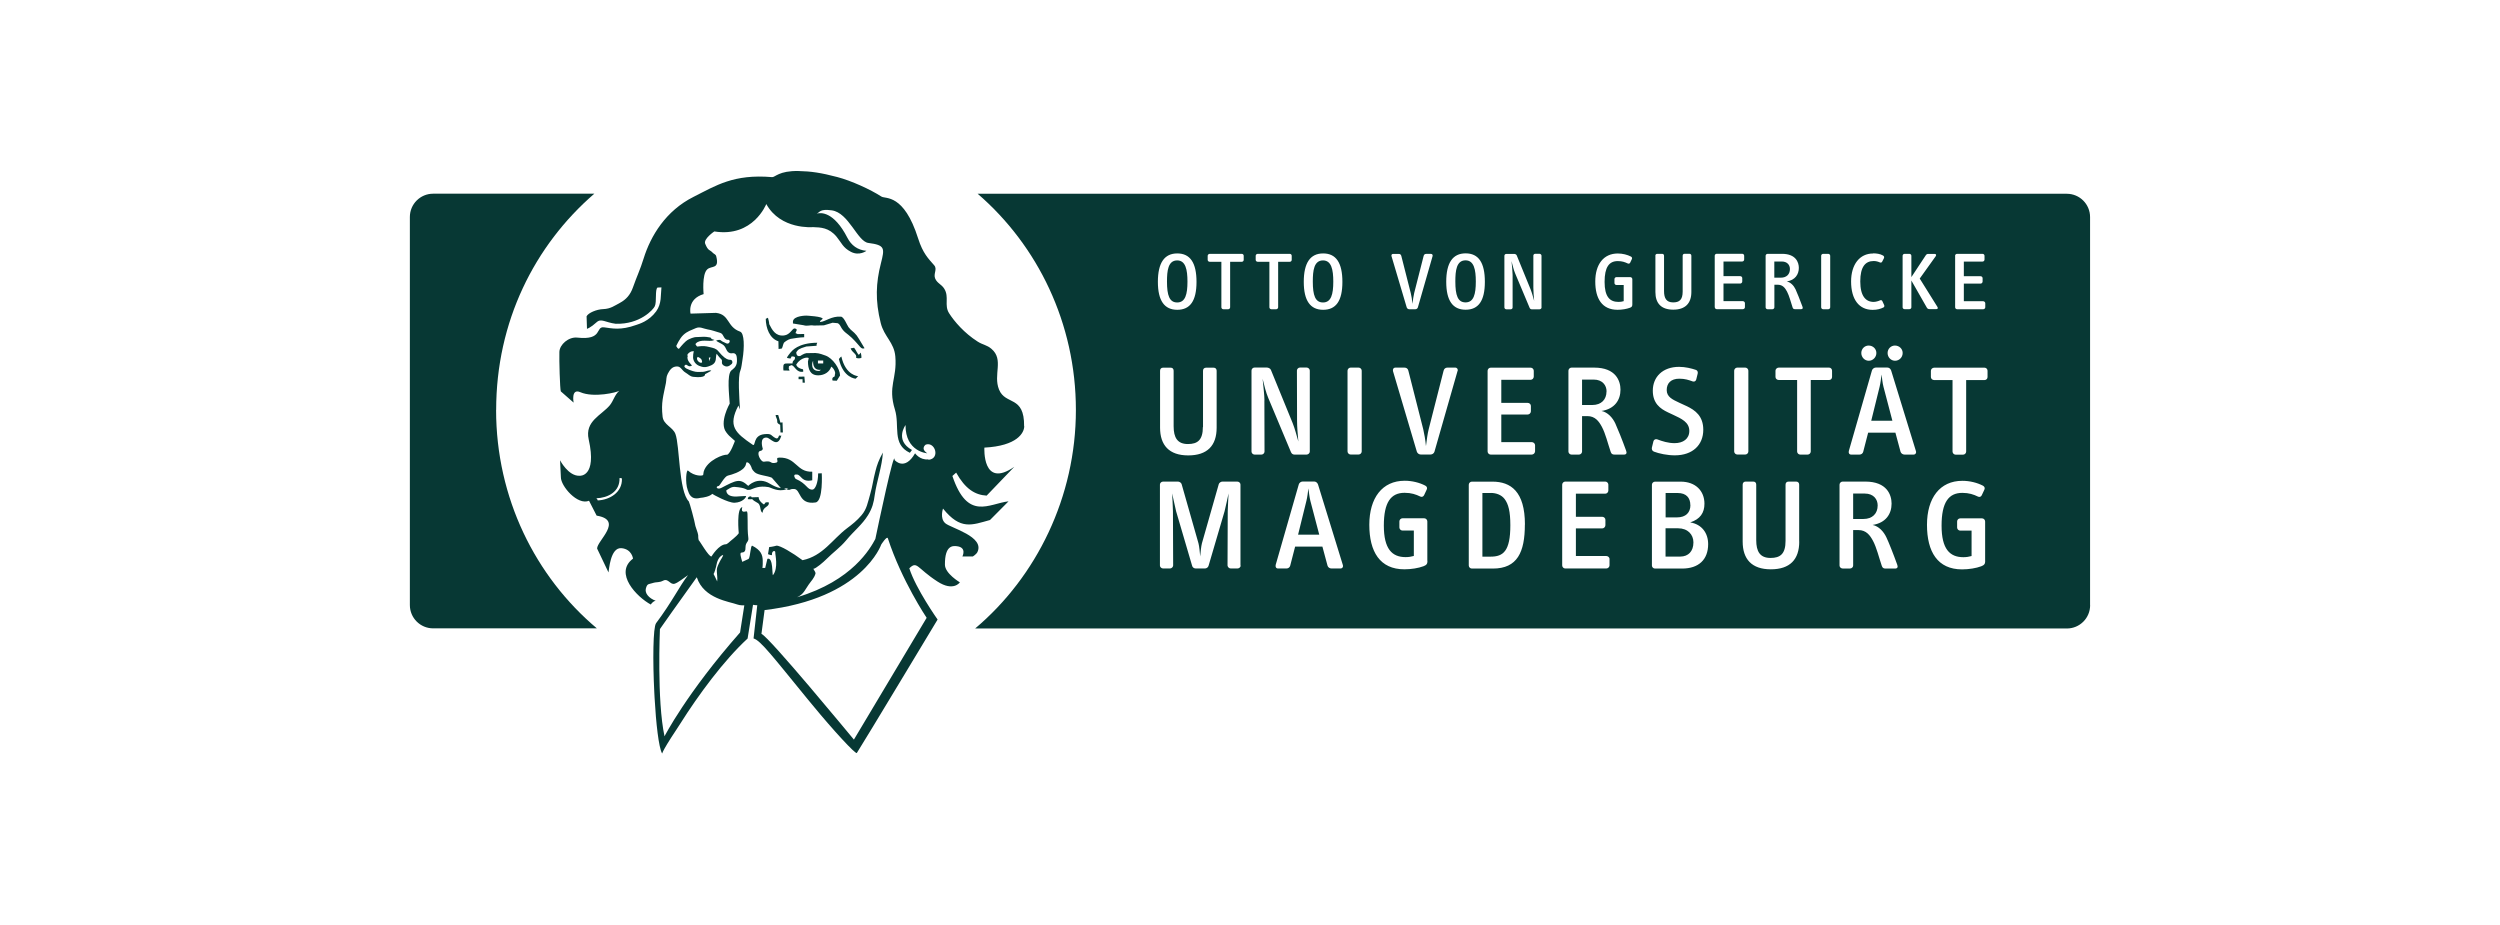
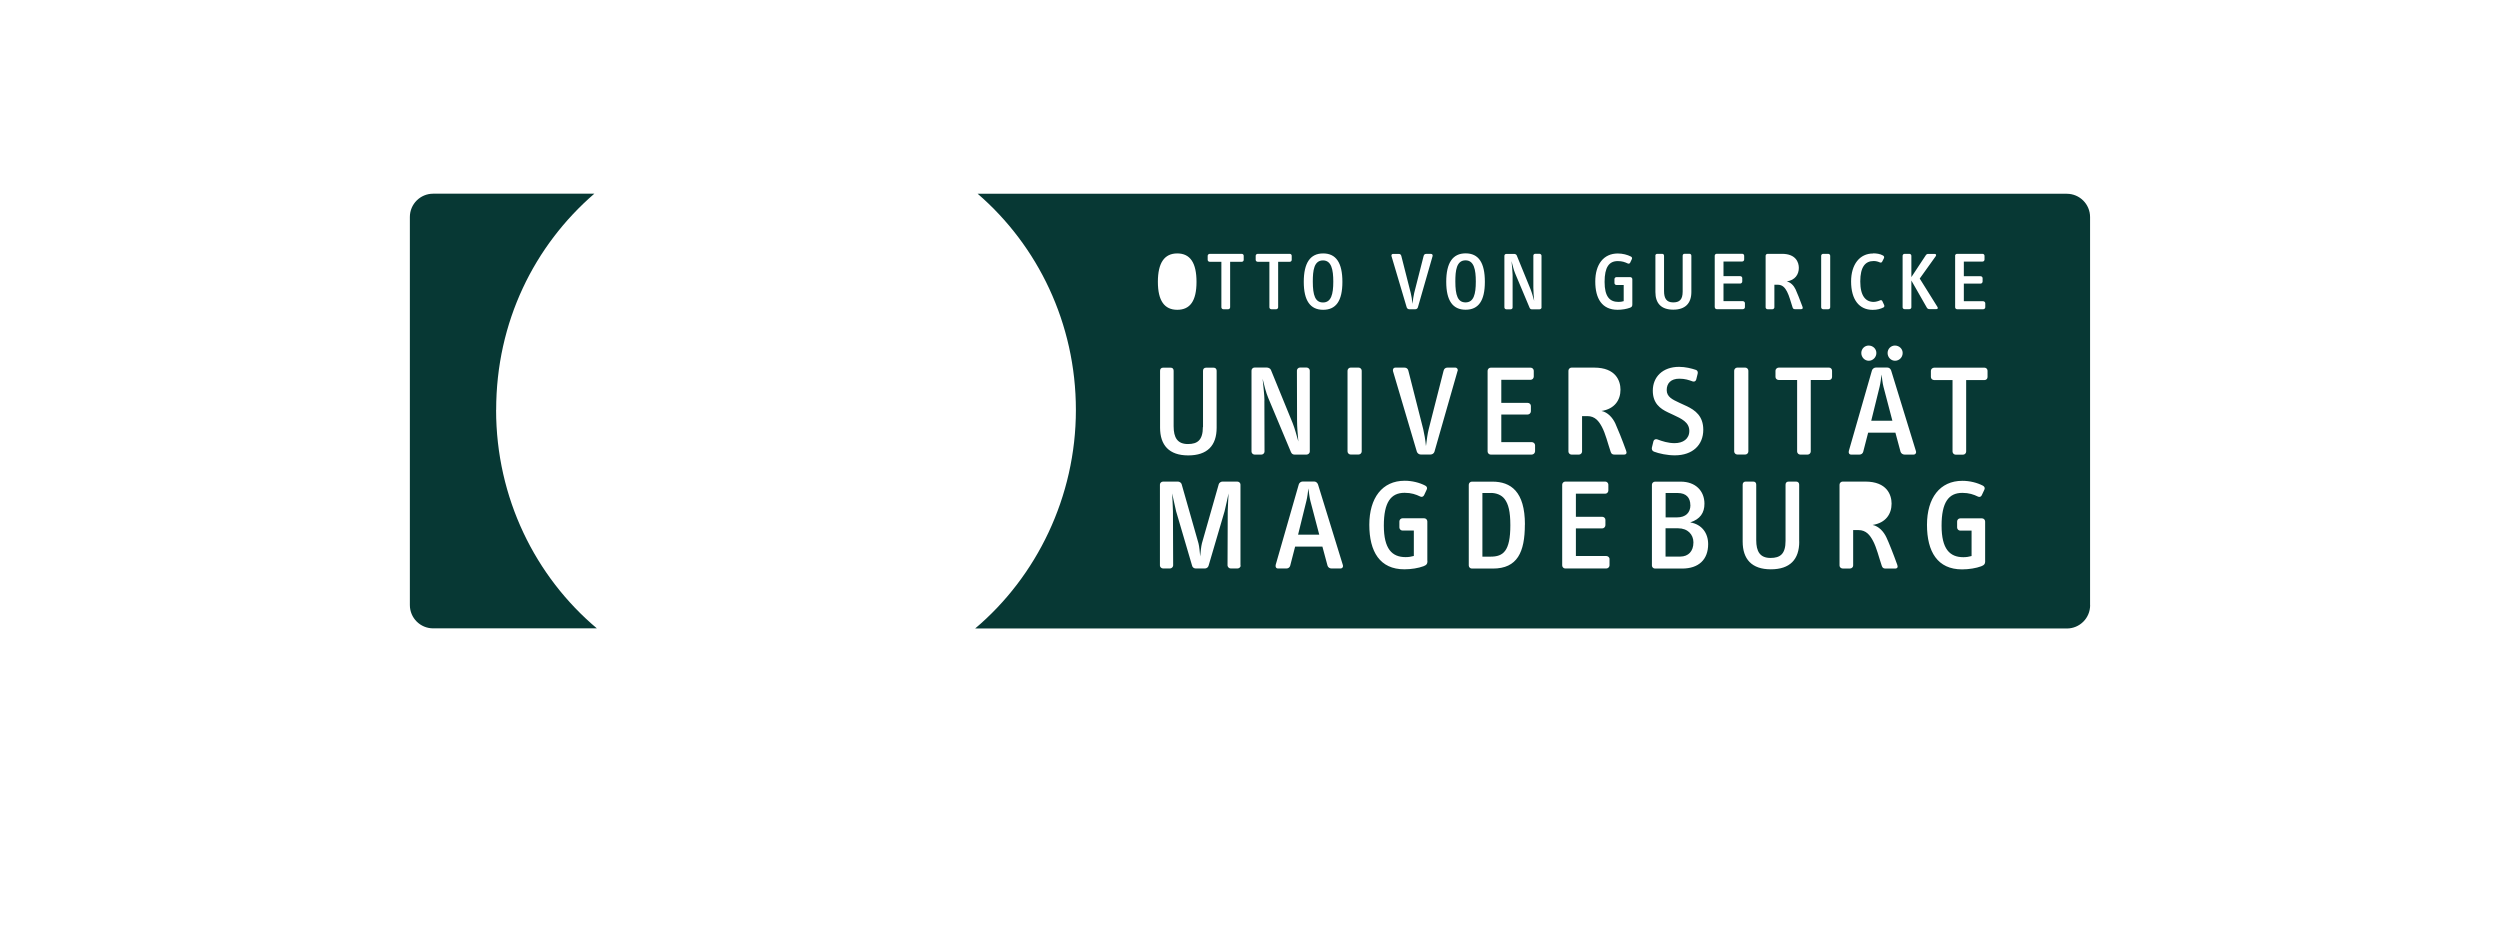
<svg xmlns="http://www.w3.org/2000/svg" id="Ebene_1" data-name="Ebene 1" width="365" height="135" viewBox="0 0 365 135">
  <defs>
    <style> .cls-1 { fill: #073834; } </style>
  </defs>
  <path class="cls-1" d="M217.67,71.98h-1.24v9.29h1.2c1.84,0,2.88-.79,2.88-4.58,0-2.01-.28-3.11-.85-3.85-.45-.58-1.19-.87-2-.87Z" />
  <path class="cls-1" d="M245,77.13h-1.83v4.13h2.15c1.19,0,1.92-.79,1.92-2.07h0c0-1.15-.83-2.06-2.24-2.06Z" />
  <path class="cls-1" d="M305.15,88.35V31.69c0-1.88-1.52-3.4-3.4-3.4h-159.01c8.76,7.56,14.34,18.9,14.34,31.57s-5.73,24.33-14.71,31.9h159.39c1.88,0,3.4-1.52,3.4-3.4h0ZM285.44,37.35c0-.16.13-.29.29-.29h3.72c.16,0,.29.13.29.29v.54c0,.16-.12.3-.29.3h-2.73v2.14h2.44c.16,0,.3.12.3.28v.5c0,.16-.14.3-.3.3h-2.44v2.57h2.83c.15,0,.3.14.3.29v.59c0,.16-.14.29-.3.29h-3.81c-.16,0-.29-.13-.29-.29v-7.51ZM276.66,50.45c.62,0,1.13.47,1.13,1.09s-.49,1.13-1.11,1.13h0c-.61,0-1.09-.51-1.09-1.13s.49-1.09,1.07-1.09ZM273.47,36.99c.47,0,1.02.06,1.46.32.14.08.2.24.12.4l-.25.49c-.07.13-.19.18-.35.11-.27-.12-.55-.2-.89-.2-1.22,0-1.96.84-1.96,2.98s.8,2.99,1.96,2.99c.29,0,.7-.12.93-.23.14-.06.29-.01.33.11l.27.58c.07.16,0,.31-.11.35-.42.21-.91.35-1.57.35h0c-1.96,0-3.15-1.48-3.15-4.15,0-2.48,1.26-4.08,3.2-4.08ZM273.95,51.54c0,.62-.51,1.13-1.11,1.13s-1.09-.51-1.09-1.13h0c0-.62.49-1.09,1.07-1.09.62,0,1.13.47,1.13,1.09ZM265.89,37.35c0-.16.13-.29.29-.29h.74c.16,0,.29.13.29.29v7.51c0,.16-.13.29-.29.29h-.74c-.16,0-.29-.13-.29-.29v-7.51ZM257.78,37.35c0-.16.13-.29.29-.29h2.11c2.02,0,2.45,1.25,2.45,2.05,0,.94-.53,1.79-1.76,1.98.57.12,1.03.62,1.28,1.15.19.41.66,1.57,1.01,2.53.08.21.05.37-.2.37h-.88c-.17,0-.3-.05-.36-.25-.28-.83-.48-1.68-.81-2.31-.28-.53-.63-1.01-1.36-1.01h-.49v3.3c0,.14-.13.28-.29.28h-.7c-.16,0-.29-.13-.29-.28v-7.51ZM241.68,37.35c0-.18.11-.29.28-.29h.7c.18,0,.29.1.29.29v5.15c0,1.05.35,1.65,1.33,1.65.89,0,1.39-.36,1.39-1.58v-5.23c0-.19.12-.29.3-.29h.68c.17,0,.29.11.29.29v5.29c0,1.67-.91,2.58-2.64,2.58h0c-1.78,0-2.61-.94-2.61-2.57v-5.29ZM203.39,37.07h.83c.19,0,.32.1.37.29l1.38,5.43c.1.38.2,1.02.25,1.57.07-.55.15-1.19.25-1.57l1.38-5.42c.05-.19.17-.3.36-.3h.72c.18,0,.27.15.23.32l-2.15,7.49c-.05.16-.2.27-.36.27h-.91c-.15,0-.31-.11-.36-.27l-2.22-7.48c-.05-.18.05-.33.23-.33ZM193.18,37c1.88,0,2.81,1.36,2.81,4.15s-.94,4.08-2.81,4.08-2.83-1.32-2.83-4.08.94-4.15,2.83-4.15ZM183.33,37.35c0-.16.14-.29.3-.29h4.68c.16,0,.28.13.28.29v.59c0,.16-.12.28-.28.28h-1.7v6.64c0,.16-.14.29-.29.29h-.7c-.16,0-.29-.13-.29-.29v-6.64h-1.7c-.16,0-.3-.12-.3-.28v-.59ZM175.64,62.34v-8.21c0-.3.19-.45.47-.45h1.07c.27,0,.45.17.45.45v8.31c0,2.62-1.36,4.05-4.15,4.05s-4.11-1.49-4.11-4.05v-8.31c0-.28.17-.45.44-.45h1.09c.28,0,.45.15.45.45v8.1h0c0,1.66.55,2.6,2.09,2.6,1.39,0,2.18-.57,2.18-2.49ZM171.88,37c1.88,0,2.81,1.36,2.81,4.15s-.94,4.08-2.81,4.08-2.83-1.32-2.83-4.08.94-4.15,2.83-4.15ZM181.14,82.57c0,.23-.22.43-.48.43h-.96c-.24,0-.45-.19-.48-.43l.03-7.91c0-.45.1-2.11.12-2.62-.15.66-.37,1.77-.58,2.6l-2.33,7.93c-.06.26-.3.43-.55.43h-1.32c-.26,0-.5-.16-.55-.43l-2.33-7.93c-.2-.83-.42-1.95-.58-2.6.03.51.12,2.17.12,2.62l.03,7.91c-.02.24-.24.43-.48.43h-.97c-.26,0-.48-.2-.48-.43v-11.83c0-.24.22-.43.48-.43h2.14c.24,0,.5.18.55.38l2.46,8.64c.12.46.19,1.27.25,1.91.06-.64.13-1.45.25-1.91l2.46-8.64c.06-.21.32-.38.55-.38h2.14c.26,0,.48.19.48.43v11.83ZM181.58,37.94c0,.16-.12.28-.28.28h-1.7v6.64c0,.16-.13.29-.29.29h-.7c-.16,0-.29-.13-.29-.29v-6.64h-1.7c-.16,0-.3-.12-.3-.28v-.59c0-.16.15-.29.3-.29h4.68,0c.16,0,.28.13.28.29v.59ZM184.6,58.47l.02,7.46c0,.23-.21.44-.45.44h-1c-.24,0-.45-.21-.45-.44v-11.83c0-.25.21-.44.45-.44h1.77c.25,0,.51.13.61.34l3.18,7.78c.33.83.56,1.75.83,2.68-.09-.98-.19-2.15-.19-3.03l-.02-7.33c0-.23.21-.44.45-.44h.96c.24,0,.47.21.47.44v11.83c0,.23-.23.44-.47.44h-1.77c-.24,0-.41-.13-.51-.36h0s-3.31-7.9-3.31-7.9c-.34-.79-.59-1.84-.83-2.81.1.96.27,2.47.27,3.16ZM195.72,83h-1.32c-.27,0-.51-.17-.58-.41l-.75-2.79h-3.98l-.72,2.79c-.06.24-.28.41-.55.41h-1.23c-.28,0-.41-.24-.34-.53l3.37-11.74c.07-.26.34-.43.58-.43h1.66c.24,0,.47.15.57.43l3.62,11.74h0c.1.28-.06.53-.34.53ZM198.81,65.91c0,.24-.21.45-.45.45h-1.17c-.24,0-.45-.21-.45-.45v-11.79c0-.24.21-.45.45-.45h1.17c.24,0,.45.21.45.45v11.79ZM208.41,81.88c0,.44-.13.62-.58.79-.72.27-1.77.45-2.79.45-3.58,0-5.12-2.58-5.12-6.5s1.89-6.43,5.16-6.43c1.11,0,2.18.28,3.01.71.25.13.32.36.21.58l-.38.81c-.1.21-.32.32-.55.21-.66-.32-1.32-.55-2.3-.55-2.01,0-3.03,1.39-3.03,4.79s1.19,4.6,3.18,4.6c.43,0,.83-.06,1.2-.17v-3.71h-1.66c-.24,0-.45-.21-.45-.45v-.89c0-.24.21-.45.45-.45h3.18,0c.24,0,.45.21.45.46v5.75ZM212.8,54.17l-3.37,11.78c-.07.24-.32.41-.57.41h-1.43c-.24,0-.49-.17-.57-.41l-3.48-11.75c-.08-.28.07-.53.36-.53h1.3c.3,0,.51.15.58.45l2.17,8.54c.15.61.32,1.6.4,2.47.11-.87.24-1.87.4-2.47l2.17-8.52c.07-.3.27-.47.57-.47h1.13c.28,0,.43.24.36.5ZM211.15,41.14c0-2.76.94-4.15,2.83-4.15s2.81,1.36,2.81,4.15-.94,4.08-2.81,4.08-2.83-1.32-2.83-4.08ZM222.63,76.58c0,4.03-1.09,6.43-4.67,6.43h-3.07c-.24,0-.45-.2-.45-.45v-11.79c0-.24.21-.45.45-.45h3c2.68,0,4.75,1.43,4.75,6.27h0ZM224.11,65.92c0,.24-.23.45-.48.45h-5.99c-.24,0-.45-.21-.45-.45v-11.79c0-.24.21-.45.45-.45h5.84c.24,0,.45.21.45.45v.85c0,.24-.19.47-.45.47h-4.29v3.37h3.85c.24,0,.47.19.47.44v.79c0,.26-.23.47-.47.47h-3.85v4.03h4.45c.25,0,.48.21.48.45v.92ZM225.07,44.88c0,.15-.14.28-.3.28h-1.13c-.15,0-.26-.08-.32-.23l-2.11-5.02c-.21-.5-.37-1.18-.53-1.79.06.61.16,1.57.16,2.01v4.75c.01.15-.12.28-.28.28h-.63c-.16,0-.29-.13-.29-.28v-7.53c0-.16.13-.28.29-.28h1.13c.16,0,.32.08.38.21l2.02,4.95c.21.53.36,1.11.53,1.7-.06-.62-.12-1.36-.12-1.93v-4.67c-.01-.15.12-.28.28-.28h.61c.16,0,.3.14.3.28v7.53ZM234.99,81.63v.92c0,.24-.23.45-.47.45h-5.99c-.24,0-.45-.2-.45-.45v-11.79c0-.24.21-.45.45-.45h5.84c.24,0,.45.21.45.45v.85c0,.24-.19.47-.45.47h-4.29v3.37h3.84c.24,0,.47.19.47.44v.79c0,.26-.23.47-.47.47h-3.84v4.03h4.45c.24,0,.47.21.47.45h0ZM237.1,66.37h-1.37c-.27,0-.47-.07-.57-.4-.44-1.3-.75-2.64-1.28-3.64-.44-.83-1-1.58-2.13-1.58h-.77v5.18c0,.23-.21.44-.45.44h-1.09c-.24,0-.45-.21-.45-.44v-11.81c0-.24.21-.45.45-.45h3.31c3.18,0,3.84,1.96,3.84,3.22,0,1.49-.83,2.81-2.77,3.11.91.19,1.62.98,2.01,1.81.3.64,1.04,2.47,1.58,3.98h0c.13.33.07.58-.32.58ZM238.32,44.44c0,.28-.08.4-.37.5-.46.17-1.13.29-1.78.29-2.28,0-3.26-1.64-3.26-4.13s1.2-4.09,3.29-4.09c.71,0,1.39.18,1.92.45.15.08.2.23.13.37l-.24.51c-.06.13-.2.2-.35.13-.42-.2-.84-.35-1.46-.35-1.28,0-1.93.89-1.93,3.04s.75,2.92,2.02,2.92c.28,0,.53-.03.77-.11v-2.36h-1.06c-.16,0-.29-.13-.29-.29v-.57c0-.16.14-.29.29-.29h2.03c.16.01.29.14.29.3v3.65ZM241.17,65.37l.23-.94c.06-.24.31-.38.57-.28.71.27,1.58.55,2.52.55,1.24,0,2.15-.62,2.15-1.79,0-1.28-1.17-1.79-2.34-2.34l-.77-.36c-1.17-.55-2.22-1.34-2.22-3.17,0-2,1.43-3.48,3.84-3.48.9,0,1.83.23,2.47.45.22.08.3.32.24.55l-.21.85c-.06.23-.27.36-.51.28-.6-.21-1.11-.4-1.96-.4-1.22,0-1.84.66-1.84,1.66s.84,1.38,1.84,1.85l1.02.47c1.33.62,2.48,1.49,2.48,3.48,0,2.2-1.54,3.73-4.16,3.73-1.09,0-2.28-.25-3.07-.55h.01c-.24-.1-.34-.34-.28-.57ZM249.39,79.44s0,0,0,0c0,2.27-1.39,3.57-3.81,3.57h-3.95c-.24,0-.45-.2-.45-.43v-11.81c0-.24.21-.45.45-.45h3.75c2.18,0,3.47,1.36,3.47,3.22,0,1.33-.62,2.26-2.08,2.73,1.71.28,2.62,1.58,2.62,3.16,0,0,0,0,0,0h0ZM250.35,44.85v-7.51c0-.16.13-.29.29-.29h3.72c.16,0,.29.13.29.29v.54c0,.16-.12.3-.29.3h-2.73v2.14h2.44c.16,0,.3.12.3.28v.5c0,.16-.14.3-.3.3h-2.44v2.57h2.83c.16,0,.3.14.3.29v.59h0c0,.16-.14.29-.3.29h-3.81c-.16,0-.29-.13-.29-.29ZM253.19,65.91v-11.79c0-.24.21-.45.45-.45h1.17c.24,0,.45.21.45.45v11.79c0,.24-.2.45-.45.45h-1.17c-.24,0-.45-.21-.45-.45ZM262.69,79.07c0,2.62-1.36,4.05-4.15,4.05s-4.11-1.49-4.11-4.05v-8.31c0-.28.18-.45.44-.45h1.09c.28,0,.45.15.45.45v8.1c0,1.66.55,2.6,2.09,2.6,1.4,0,2.19-.57,2.19-2.49v-8.21c0-.31.19-.45.47-.45h1.07c.27,0,.45.17.45.45v8.31ZM267.48,55.04c0,.25-.19.44-.43.44h-2.68v10.44c0,.24-.21.45-.45.45h-1.09c-.24,0-.45-.21-.45-.45v-10.44h-2.68c-.25,0-.48-.19-.48-.44v-.92c0-.24.23-.45.48-.45h7.35c.24,0,.43.21.43.45v.92ZM276.68,83.01h-1.37c-.27,0-.47-.07-.57-.4-.44-1.3-.75-2.64-1.28-3.64-.44-.83-1-1.58-2.13-1.58h-.77v5.18c0,.23-.21.43-.45.43h-1.09c-.24,0-.45-.2-.45-.43v-11.81c0-.24.21-.45.45-.45h3.31c3.18,0,3.84,1.96,3.84,3.22,0,1.49-.83,2.81-2.77,3.11.91.19,1.62.98,2.01,1.81.31.64,1.04,2.47,1.58,3.98h0c.13.33.07.58-.32.58ZM279.39,66.37h-1.32c-.27,0-.51-.17-.59-.41l-.75-2.79h-3.98l-.72,2.79c-.06.24-.28.41-.54.41h-1.22c-.28,0-.42-.24-.34-.53l3.37-11.74c.07-.26.34-.44.58-.44h1.66c.25,0,.47.15.57.44l3.61,11.74h0c.1.28-.06.53-.34.53ZM279.06,40.95v3.92c0,.14-.13.27-.29.27h-.7c-.16,0-.29-.13-.29-.27v-7.52c0-.16.13-.29.29-.29h.7c.16,0,.29.13.29.29v3.11l2.11-3.2c.1-.14.2-.19.38-.19h.91c.24,0,.25.19.16.33l-2.34,3.27,2.58,4.13c.12.19.05.33-.15.33h-.98c-.18,0-.31-.04-.41-.21l-2.27-3.98ZM289.84,81.89c0,.44-.14.62-.59.79-.72.27-1.77.45-2.79.45-3.58,0-5.12-2.58-5.12-6.5s1.88-6.43,5.16-6.43c1.11,0,2.18.28,3.01.71.24.13.32.36.21.58l-.38.81c-.09.21-.32.32-.54.21-.66-.32-1.32-.55-2.3-.55-2.01,0-3.03,1.39-3.03,4.79s1.19,4.6,3.18,4.6c.43,0,.83-.06,1.2-.17v-3.71h-1.66c-.24,0-.45-.21-.45-.45v-.89c0-.24.2-.45.45-.45h3.19c.24,0,.45.21.45.46v5.75ZM290.18,55.05c0,.25-.19.44-.44.44h-2.68v10.44c0,.24-.21.45-.45.45h-1.09c-.24,0-.45-.21-.45-.45v-10.44h-2.68c-.25,0-.48-.19-.48-.44v-.92c0-.24.23-.45.48-.45h7.35c.25,0,.44.21.44.45v.92Z" />
-   <path class="cls-1" d="M261.33,39.28c0-.58-.38-1.1-1.19-1.1h-1.09v2.36h.96c.83,0,1.32-.5,1.32-1.26Z" />
  <path class="cls-1" d="M246.79,73.75c0-1.07-.6-1.77-1.84-1.77h-1.77v3.56h1.66c1.3,0,1.96-.72,1.96-1.79Z" />
  <path class="cls-1" d="M193.16,44.16c1.19,0,1.5-1.19,1.5-3.05,0-1.73-.27-3.09-1.5-3.09-1.33,0-1.49,1.5-1.49,3.09,0,2.02.36,3.05,1.49,3.05Z" />
-   <path class="cls-1" d="M234.56,57.15h0c0-.9-.61-1.73-1.87-1.73h-1.71v3.71h1.5c1.3,0,2.07-.79,2.07-1.98Z" />
-   <path class="cls-1" d="M171.87,44.16c1.19,0,1.5-1.19,1.5-3.05,0-1.73-.27-3.09-1.5-3.09-1.33,0-1.49,1.5-1.49,3.09,0,2.02.36,3.05,1.49,3.05Z" />
  <path class="cls-1" d="M72.44,59.85c0-12.85,5.57-24,14.33-31.57h-23.53c-1.88,0-3.4,1.52-3.4,3.4v56.66c0,1.88,1.52,3.4,3.4,3.4h23.9c-8.98-7.56-14.71-19.04-14.71-31.9Z" />
  <polygon class="cls-1" points="86.78 28.28 86.78 28.29 86.78 28.29 86.78 28.28" />
  <path class="cls-1" d="M191.02,71.34c-.06.53-.15,1.24-.28,1.77l-1.22,4.95h3.09l-1.3-4.95c-.13-.51-.21-1.26-.28-1.77Z" />
  <path class="cls-1" d="M274.7,54.71c-.06.53-.15,1.24-.28,1.77l-1.22,4.95h3.09l-1.3-4.95c-.14-.51-.21-1.26-.28-1.77Z" />
-   <path class="cls-1" d="M274.14,73.79c0-.9-.61-1.73-1.87-1.73h-1.71v3.71h1.51c1.3,0,2.07-.79,2.07-1.98Z" />
  <path class="cls-1" d="M213.97,38.01c-1.33,0-1.49,1.5-1.49,3.09,0,2.02.36,3.05,1.49,3.05,1.19,0,1.5-1.19,1.5-3.05,0-1.73-.27-3.09-1.5-3.09Z" />
-   <path id="path3" class="cls-1" d="M112.26,73.41c0-.12-.29-.07-.41-.07-.16,0-.23.38-.36.29-.33-.23-.71-.58-.73-1.05l-1.02.03c-.01-.28-.64-.11-.55.27.12,0,.61.05.6-.03.42.46.88.49,1.05.8.26.47.12,1,.49,1.22.09-.96.96-.79.93-1.47h0ZM125.78,52.24c0-.32-.05-.4-.1-.76l-.28.32c-.19-.06-.46-.76-.7-1.03l-.51.09c.21.63.96.82.8,1.35-.03.08.53.19.77.02h0ZM122.48,52.42c.62,2.78,2.45,2.87,2.45,2.87l.36-.37s-1.84-.08-2.45-2.87c-.15.08-.36.37-.36.37ZM117.44,54.98l-.85.02v.36h.58s.01.51.01.51h.33l-.07-.89ZM118.72,52.69s-.18,1.44,1.13,1.3l-.2.16c-1.35.11-1.13-1.3-.92-1.46ZM120.19,53.07h-.77s0-.43,0-.43h.77s0,.43,0,.43h0ZM114.37,53.49c0,.16-.03.36.01.6l.9.02-.13-.32s.04-.2.03-.32l.37-.16c.49.07.69,1.14,1.71.96.04,0-.02-.35-.02-.35-.94-.18-.99-.7-.99-.7.68-1.09,1.82-1.11,1.82-.91l-.11.48c.02,1.07.28,2.03,1.54,2.01.9-.02,1.62-.51,1.86-1.27.2.11.39.37.5.63.17.4,0,.44.01.76,0,.12-.49.09-.32.64l.62.03.48-.77c-.02-1-1.06-2.53-2.13-2.91-.33-.11-.87-.35-1.48-.37l-1.31.02c-.37.05-.89.41-.89.41-.63.17-.58-.55-.58-.55.28-.38.32-.49,1.46-.83l1.51-.11c-.07-.12.09-.44.09-.44-2.82.01-3.7,1.21-3.87,1.39-.08.08-.56.69-.56.81,0,.04.53.11.53.11l.16-.32c.2.03.49-.01.49.19,0,.48-.36.29-.36.85h-.33c-.49.02-1.02-.14-1.01.42h0ZM113.61,60.59h-.37c.02.25.1.38.19.61.13.35-.15.53.48.82l.04,1.12h.35l-.05-1.47-.31.03-.32-1.11ZM116.03,47.95c-.37-.03-.64.93-1.58,1.03-1.26.13-1.73-.85-2.15-1.67.04-.08-.14-.84-.18-.92l-.32.16c.02,1.32.54,2.86,1.85,3.28l.02,1.12.41-.05c.16,0,.2-.52.36-.84.04-.08.57-.49.97-.58.57-.09,1.22-.22,2-.24v-.48l-.94.02-.33-.15.2-.48c-.04-.08-.16-.18-.29-.19h0ZM126.24,50.84c.05.16-.83-1.42-1.16-1.86-.5-.63-.75-.63-1.2-1.22-.25-.36-.67-1.5-1.11-1.53-1.35-.1-2.26.71-2.95.77-.37.03.28-.44.28-.44.12-.36-2.38-.48-2.38-.48,0,0-1.84,0-1.95.83v.32l1.53.25c.66.19.77-.06,1.56.05l1.43-.03,1.27-.38.67.06c.2,0,.4.28.48.44.46.91.95,1.02,1.64,1.69,1.31,1.27,1.32,1.77,1.89,1.52h0ZM103.75,52.19l-.23.53-.02-.52h.24s0,0,0,0ZM101.87,52.1s.41.16.54.38c.08.14.1.4.1.4-.21.33-1.04-.36-.64-.77h0ZM108.64,68.27c.43-.45.18-.81.46-.77.37.05.62.75.62.75,0,0,.02.29.47.7.48.44,1.86.5,2.5.8l1.32,1.52c-.63-.08-1.17-.4-1.58-.63-1.84-1.16-3.19.3-3.19.3-1.22-1.14-1.73-.85-3.92.29-.61.32-.98-.19-.37-.29.17-.08.84-1.39,1.31-1.5.72-.18,1.76-.5,2.39-1.15h0ZM135.51,67.07c-1.22.12-1.91-.89-1.91-.89-1.54,2.69-2.99.98-2.99.98.01-1.92-2.44,9.75-2.81,11.53-.7,1.32-3.33,6.09-11.43,8.51l.3-.16c.69-.4.9-.98,1.39-1.68.42-.61.78-.9,1-1.6.05-.14-.12-.4-.31-.71.36-.01,1.54-1.04,1.89-1.4,1.06-1.06,1.97-1.66,2.9-2.76,1.2-1.45,2.31-2.25,3.2-3.69.61-1.01.83-1.78.99-3.04.26-1.83,1.07-4.15,1.17-6.09-.61,1.09-.87,1.86-1.08,2.7-.36,1.35-.41,2.14-.77,3.37-.36,1.23-.49,2.18-1.27,3.09-.66.78-1.37,1.34-2.12,1.9-2.13,1.61-3.51,4.04-6.49,4.66-1.46-1.09-3.3-2.18-3.81-2.12,0,0-.66.18-1.06.2l-.17,1.04s.59.24.58.1c-.06-.64.5-.68.48-.38-.03.32.49,2.3-.33,3.33-.15.19.07-2.71-.82-2.37l-.32,1.33h-.41s.07-.27.05-1.11c-.03-.81-.27-1.49-1.52-2.13-.27-.14-.28,1.63-.54,1.92l-.93.43c-.17-.58-.41-1.35-.13-1.35.86-.03.47-.75.69-1.26.14-.33.38-.42.33-.85-.23-1.75.03-3.93-.25-3.91-.24,0-.44.13-.61-.02-.18-.16-.02-.6-.02-.6-.89.11-.52,3.81-.52,3.81-.37.53-1.15,1.05-1.53,1.42,0,0-.28.21-.33.19-1.05,0-2.12,1.78-2.12,1.78-.4.09-1.8-2.42-1.87-2.37-.19-.83.17-.27-.48-2.07-.1-.68-.85-3.43-.96-3.59-1.49-1.51-1.32-8.18-1.96-9.86-.38-1-1.74-1.33-1.87-2.52-.24-2.09.11-3,.48-4.89.1-.54.02-.89.28-1.38.3-.57.63-1.03,1.3-1.06.61-.03.74.57,1.26.88.45.26.65.58,1.17.64,1.89.21,1.7-.38,1.7-.38l.92-.51c-.29-.19-.76.14-1.26.16-.56.02-.9.06-1.43-.11-.54-.18-1.56-.51-1.14-.88.29-.25.46.46,1.02.05,0,0-.9-.77-.62-1.37-.18-.18.09-.43.31-.57.19-.12.41-.14.57-.14,0,0-.23.84-.03,1.32.22.54.62.81,1.22.96.37.09.62.05.98-.07.53-.18.93-.39,1.03-.96.06-.34.02-.56.13-.88,0,0,.35.51.68.81.21.19,0,.47.15.71.11.16.22.24.42.31.28.08.51.07.97-.35.08-.15.13-.23.03-.44-.22-.43-.51.42-2.01-1.41-.34-.41-.72-.46-1.24-.59-.63-.16-.99-.2-1.68-.1-.18.06-.23-.01-.42-.35,0,0,.17-.21.32-.29.83-.45,2,.05,2.44-.33-.66-.14-.35-.29-.62-.34-.94-.16-.7-.1-2.17-.05,0,0-.85.15-1.37.61-.45.4-.98,1.07-.98,1.07-.2.11-.36-.32-.42-.38,0,0,.48-1.11,1.05-1.63.58-.53,1.12-.68,1.8-.98.62-.27,1.06.06,1.73.18.72.12,1.04.28,1.82.5.53.14.45.8.97,1,.14.05.27-.03.37.07.12.11.08.28-.03.4-.23.27-.57-.05-.9-.17-.2-.07-.25-.23-.46-.27-.14-.02-.22.03-.37.05-.49.06.63.43.97.76.4.4.35.94.9,1.13.25.08.46-.08.7.06.28.16.28.44.31.75.01.13.02.25.01.36-.02.9-.68,1.2-.86,1.39-.62.67-.28,3.55-.2,4.8,0,0-1.6,2.79-.5,4.2.34.44.34.45,1.26,1.25,0,0-.66,1.89-1.14,2.02-.45-.1-2.91.77-3.42,2.47l-.07.46c0,.18-1.27.26-2.21-.61-.26-.24-.45,1.74-.05,2.83.18.53.46,1.5,1.82,1.15.46-.03,1.43-.21,1.76-.59.08.08,2.31,1.32,3.25,1.3,1.22-.05,1.7-.8,1.7-.97,0,0-.49-.02-1.06.04-1.98.21-1.83-.89-1.83-.89.76-.46.84-.58,1.76-.44.75.11.85.16,1.31.38.09.01.33.01.45-.03.6-.21,1.23-.61,2.64-.37.32.05,1.42.76,2.6.31l-.34-.14.61.02-.27.12c.66.25.36-.07,1.13-.04,1.02.05.61,2.34,3.13,1.97,1.14-.16.91-4.26.91-4.26l-.53.02c0,1.4-.44,2.34-.81,2.36-.81.07-.81-.87-2.48-1.57,0,0-.57-.72.21-.63.62.07.68,1.19,2.22.84v-1.25c-2.32.08-2.3-2.11-4.79-2.06-.84.01.27.71-.75.79-.69.05-.32-.38-1.53-.19-.32.05-.85-.76-.78-1.27.07-.48.53-.15.63-.62,0,0-.58-1.71.57-1.63.55.04,1.57,1.62,2.12-.23.29-.01-.25-.07-.25-.07-.14-.13-.1.61-.56.38-.75-.37-.48-.7-1.66-.58-1.72.18-1.22,1.87-1.7,1.54-2.56-1.75-3.65-2.71-2.08-5.72l.23.59c-.1-1.79-.33-4.78.05-5.67.16-.38.23-1.1.32-1.65.29-1.77.28-3.83-.35-4.06-1.97-.69-1.49-2.51-3.52-2.74l-3.72.11s-.52-2.13,1.91-2.85c0,0-.28-2.87.53-3.61.63-.58,1.8.02,1.32-1.88-.08-.35-.32-.33-.51-.54-.45-.5-.66-.21-1.11-1.32-.29-.71,1.33-1.8,1.33-1.8,5.67.92,7.59-4,7.59-4,2.1,3.8,6.81,3.37,6.81,3.37,1.14.04,2.35.07,3.45,1.4.75.91.91,1.59,2.1,2.21,1.24.64,2.26-.15,2.26-.15-1.3-.11-2.21-.81-2.77-1.89-2.01-3.92-3.94-3.7-4.48-3.54.49-.23.45-.71,2.18-.48,2.51.34,3.74,4.55,5.35,4.76,2.46.32,2.4.75,1.83,3-.72,2.82-.85,5.4-.02,8.7.5,2,1.96,2.82,2.13,4.88.28,3.26-1.13,4.29-.06,7.75.74,2.37-.48,5.05,2.18,6.31l.31-.41c-2.58-1.43-.94-3.64-.94-3.64-.03,3.91,3.17,4.12,3.17,4.12-1.06-.72-.21-1.27-.21-1.27,1.37-.45,2.13,2.05.41,2.22h.02ZM104.66,83.48c.02.53.11.87.05,1.41-.14-.34-.53-1.09-.53-1.09.08-.04.37-.97.37-1.08.14-.8.4-1.5,1.04-1.71-.07.35-.32.57-.61,1.2-.3.66-.34.74-.32,1.27ZM101.74,84.3c1.02,3.13,4.77,3.53,5.92,3.96.38.15,1.01.12,1.01.12l-.62,3.96c-7.82,8.87-11.03,15.16-11.03,15.16-1.13-5.21-.67-15.66-.67-15.66,0,0,2.88-4.11,5.37-7.55h0ZM111.17,92.55l.46-3.48c14.36-1.69,17.03-9.57,17.03-9.57,0,0,.84-1.32.97-.9,2,6.15,5.66,11.6,5.66,11.6l-10.62,17.78c-.57-.67-12.27-14.88-13.5-15.44h0ZM90.8,69.9c.07,2-1.82,3.1-3.53,3.16,0,0-.05-.2-.21-.31,1.71-.06,3.46-.96,3.39-2.95,0,0,.35-.05.35.11h0ZM149.52,62.23c.05-4.55-2.72-3.03-3.66-5.35-.89-2.2.75-4.37-1.11-5.95-.66-.57-1.26-.58-2-1.05-1.97-1.25-3.43-2.96-4.19-4.16-.74-1.17.06-2.35-.7-3.57-.4-.65-1.01-.77-1.32-1.47-.31-.71.36-1.37-.15-1.95-.85-.97-1.65-1.74-2.34-3.91-2.09-6.6-4.78-5.74-5.36-6.12-1.61-1.04-4.39-2.31-6.44-2.85-2.39-.63-3.83-.84-5.67-.88-2.86-.06-3.42.93-3.85.89-5.62-.48-8.21,1.24-11.47,2.88-4.05,2.03-6.26,5.69-7.29,9-.51,1.65-.97,2.55-1.57,4.25-.37,1.05-1,1.75-1.88,2.22-.8.42-1.36.88-2.46.92-.94.03-2.17.54-2.42,1.05l.06,1.83s.53-.16,1.4-.96c.67-.62,1.27.03,2.79.22,3.56.11,5.51-2.09,5.71-2.56.31-.65,0-2.44.4-2.73l.57-.02c-.13,1.07.07,2.34-.77,3.5-1.07,1.46-2.52,1.84-2.91,1.98-2.31.83-3.54.5-4.69.35-1.33-.17-.1,1.92-3.91,1.5-1.28-.14-2.59,1.02-2.62,2.09-.04,1.14.08,5.47.21,5.76l1.87,1.64s-.42-2.13.98-1.52c1.97.85,5.36.03,5.68-.21-.71.66-.81,1.4-1.36,2.1-1.22,1.48-3.7,2.32-3.1,5,1.25,5.59-1.35,5.31-1.35,5.31-1.63.06-2.83-2.26-2.83-2.26l.12,2.47c-.02,1.28,2.42,4.15,4.11,3.44l1.11,2.17c4,.66.03,3.69.07,4.81l1.66,3.48c.08-.28.25-3.68,1.89-3.54,1.54.14,1.69,1.53,1.69,1.53-2.83,2.13.59,5.63,2.6,6.7,0,0,.25-.46.71-.55-1-.37-1.62-1.11-1.43-1.8.2-.71.35-.59.93-.77.74-.24.94-.03,1.62-.38.73-.36.99.66,1.65.46.49-.15,1.25-.78,1.95-1.25-1.24,1.6-2.32,3.89-4.66,7.01-.45.61-.5,5.46-.26,10.14l.04.76c.21,3.75.6,7.22,1.09,8.11.06.11-.32.16,2.11-3.49l.59-.91c2.61-4.13,6.28-9.13,9.79-12.37l.79-4.92c.2.04.41.06.62.06l-.54,4.85c1.04.29,2.92,2.79,7.85,8.81l.87,1.05c2.81,3.42,6.2,7.12,6.36,6.86.94-1.45,11.79-19.48,11.79-19.48,0,0-3.18-4.5-4.13-7.48,1.16-1.14,1.08-.03,4.11,1.93,2.34,1.52,3.27.12,3.27.12,0,0-2.18-1.29-2.18-2.58-.02-2.87,1.17-2.77,1.78-2.69,1.45.19.77,1.49.77,1.49h1.53s.5-.31.66-.63c1.11-2.27-3.87-3.51-4.69-4.22-.83-.72-.33-2.14-.33-2.14,2.57,3.18,4.2,2.4,6.86,1.67l2.71-2.73c-2.88.34-5.98,2.91-8.2-3.7l.55-.49c1.31,2.35,2.73,3.26,4.45,3.36l4.04-4.21c-4.71,3.28-4.37-2.8-4.37-2.8,4.81-.25,5.81-2.17,5.82-3.12h0l-.02-.02Z" />
</svg>